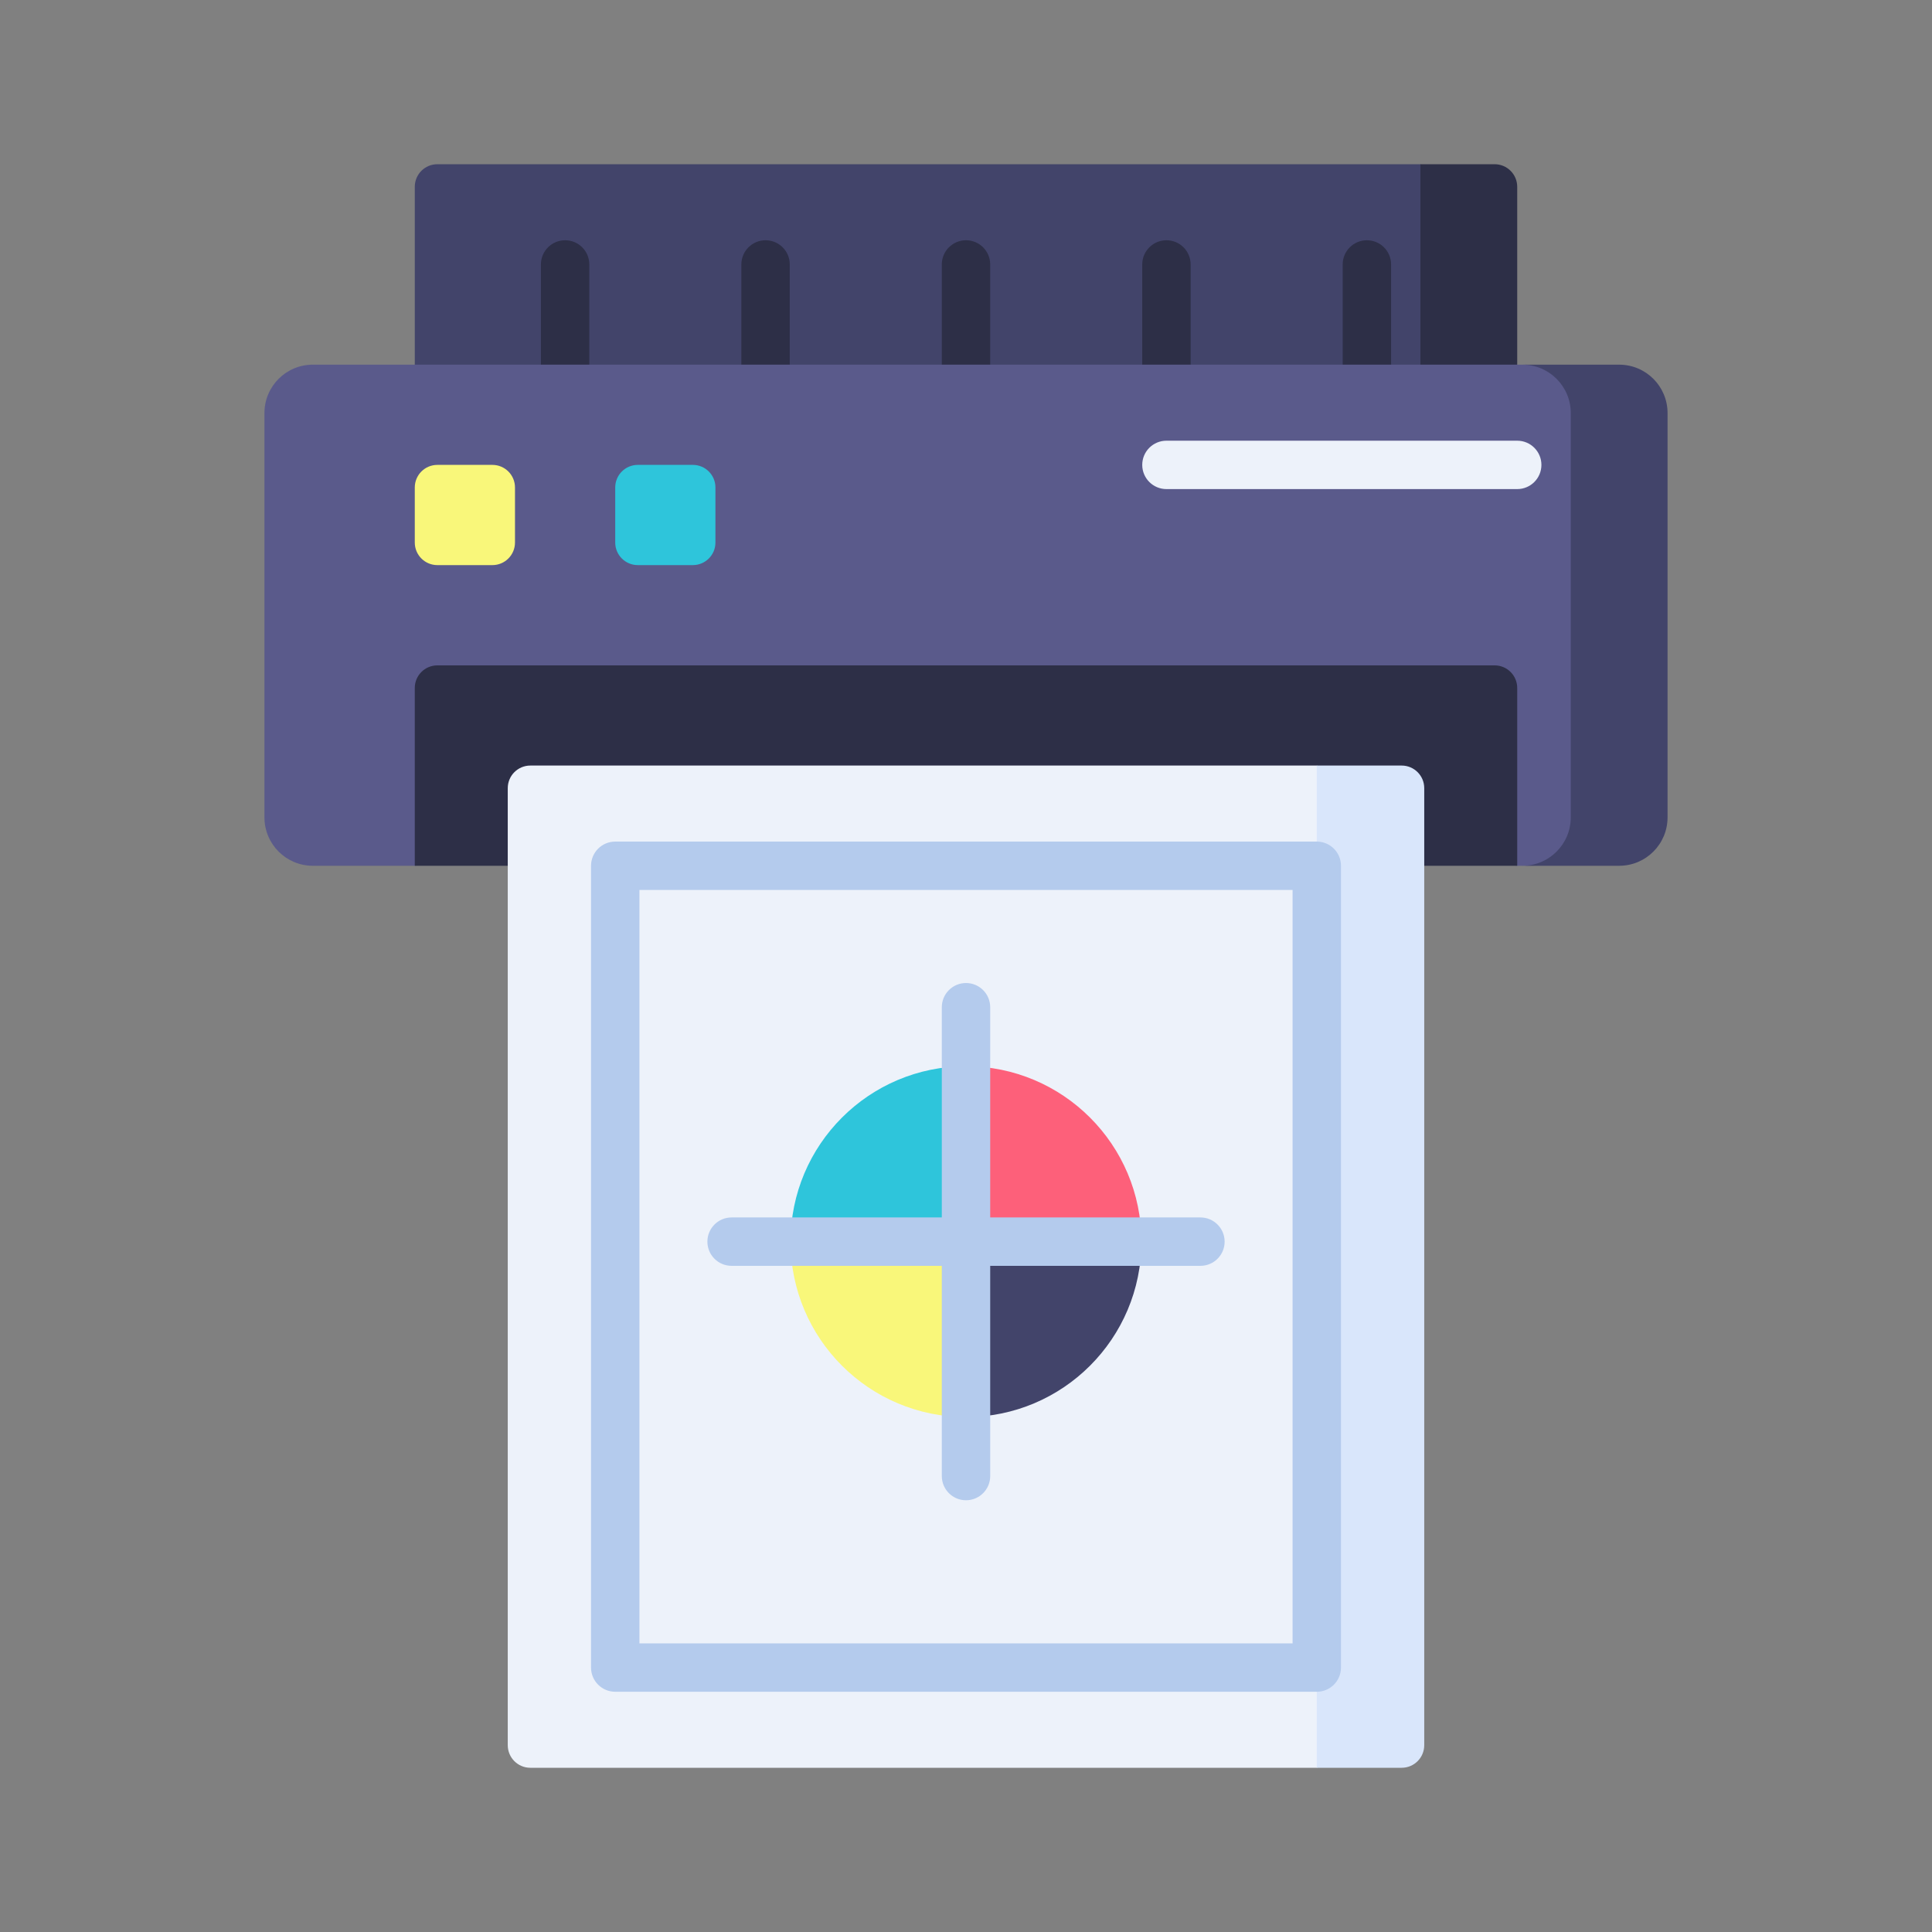
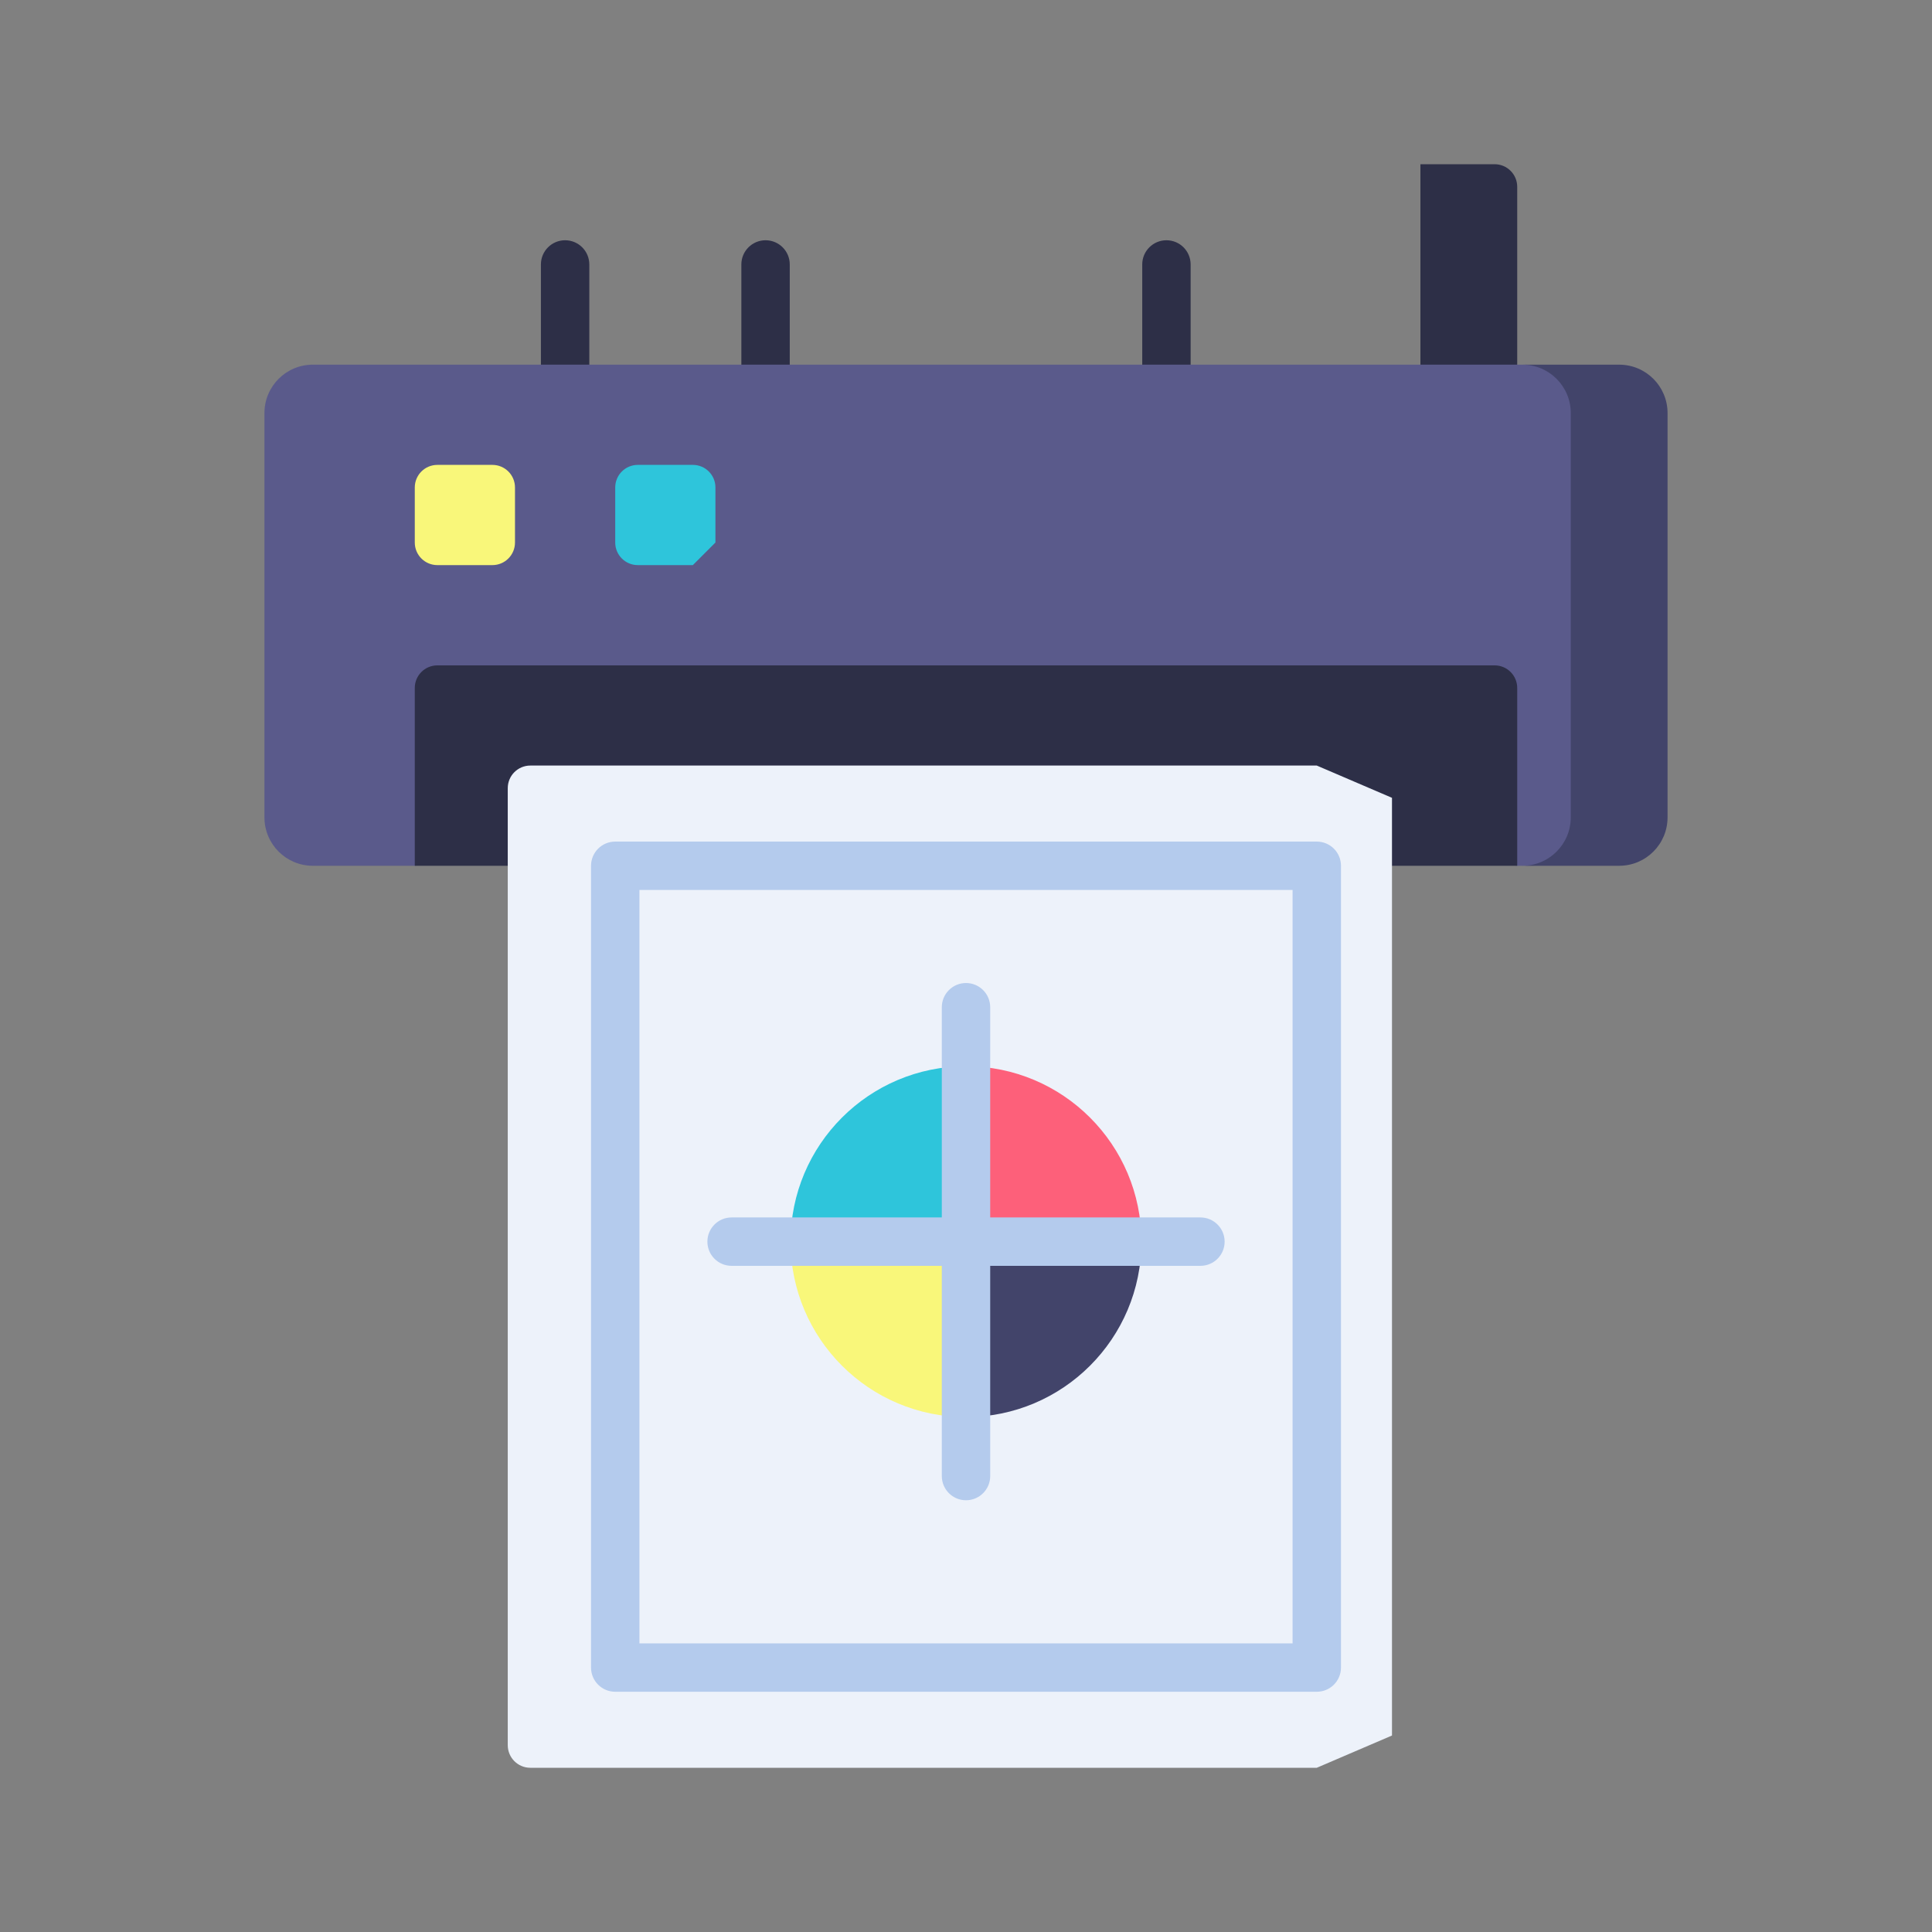
<svg xmlns="http://www.w3.org/2000/svg" width="200" height="200" viewBox="0 0 200 200" fill="none">
  <rect x="0" y="0" width="200" height="200" fill="#808080" stroke="none" />
  <g clip-path="url(#clip0_661_11365)">
-     <path d="M153.722 41.09H42.938V19.338C42.938 18.047 43.984 17 45.275 17H147.042L153.722 20.34V41.09Z" fill="#42446A" />
    <path d="M147.042 17V37.75L153.159 41.09L157.062 37.75V19.338C157.062 18.047 156.016 17 154.725 17L147.042 17Z" fill="#2D2F47" />
    <path d="M58.5 40.256C57.117 40.256 55.995 39.134 55.995 37.751V27.375C55.995 25.992 57.117 24.871 58.5 24.871C59.884 24.871 61.005 25.992 61.005 27.375V37.751C61.005 39.134 59.884 40.256 58.5 40.256Z" fill="#2D2F47" />
    <path d="M79.25 40.256C77.867 40.256 76.745 39.134 76.745 37.751V27.375C76.745 25.992 77.867 24.871 79.25 24.871C80.634 24.871 81.755 25.992 81.755 27.375V37.751C81.755 39.134 80.634 40.256 79.25 40.256Z" fill="#2D2F47" />
-     <path d="M100 40.256C98.617 40.256 97.495 39.134 97.495 37.751V27.375C97.495 25.992 98.617 24.871 100 24.871C101.384 24.871 102.505 25.992 102.505 27.375V37.751C102.505 39.134 101.384 40.256 100 40.256Z" fill="#2D2F47" />
    <path d="M120.749 40.256C119.366 40.256 118.244 39.134 118.244 37.751V27.375C118.244 25.992 119.366 24.871 120.749 24.871C122.133 24.871 123.254 25.992 123.254 27.375V37.751C123.255 39.134 122.133 40.256 120.749 40.256Z" fill="#2D2F47" />
-     <path d="M141.5 40.256C140.117 40.256 138.995 39.134 138.995 37.751V27.375C138.995 25.992 140.117 24.871 141.5 24.871C142.884 24.871 144.005 25.992 144.005 27.375V37.751C144.005 39.134 142.884 40.256 141.5 40.256Z" fill="#2D2F47" />
    <path d="M164.275 89.531L157.595 89.625H157.063L100 82.945L42.938 89.625H32.385C29.618 89.625 27.375 87.382 27.375 84.615V42.76C27.375 39.993 29.618 37.75 32.385 37.75H157.595L164.275 37.843C167.042 37.843 169.285 39.993 169.285 42.76V84.615C169.285 87.382 167.042 89.531 164.275 89.531Z" fill="#5A5A8B" />
    <path d="M167.615 37.75H157.595C160.361 37.75 162.605 39.993 162.605 42.76V84.615C162.605 87.382 160.361 89.625 157.595 89.625H167.615C170.382 89.625 172.625 87.382 172.625 84.615V42.76C172.625 39.993 170.382 37.75 167.615 37.75Z" fill="#42446A" />
    <path d="M157.062 89.625H42.938V71.217C42.938 69.925 43.984 68.879 45.275 68.879H154.724C156.016 68.879 157.062 69.926 157.062 71.217V89.625H157.062Z" fill="#2D2F47" />
    <path d="M50.975 58.5H45.275C43.984 58.5 42.938 57.453 42.938 56.162V50.463C42.938 49.172 43.984 48.125 45.275 48.125H50.974C52.266 48.125 53.312 49.172 53.312 50.463V56.162C53.312 57.453 52.266 58.5 50.975 58.5Z" fill="#F9F77A" />
-     <path d="M71.724 58.5H66.025C64.734 58.5 63.688 57.453 63.688 56.162V50.463C63.688 49.172 64.734 48.125 66.025 48.125H71.724C73.016 48.125 74.062 49.172 74.062 50.463V56.162C74.062 57.453 73.015 58.5 71.724 58.5Z" fill="#2EC5DB" />
-     <path d="M157.062 50.63H120.749C119.366 50.63 118.244 49.509 118.244 48.126C118.244 46.742 119.366 45.621 120.749 45.621H157.062C158.446 45.621 159.567 46.742 159.567 48.126C159.567 49.509 158.446 50.63 157.062 50.63Z" fill="#EDF2FA" />
+     <path d="M71.724 58.5H66.025C64.734 58.5 63.688 57.453 63.688 56.162V50.463C63.688 49.172 64.734 48.125 66.025 48.125H71.724C73.016 48.125 74.062 49.172 74.062 50.463V56.162Z" fill="#2EC5DB" />
    <path d="M144.098 179.66L136.312 183H54.901C53.609 183 52.563 181.953 52.563 180.662V81.588C52.563 80.297 53.609 79.25 54.901 79.25H136.312L144.098 82.59V179.66Z" fill="#EDF2FA" />
-     <path d="M136.312 79.25V183H145.099C146.391 183 147.437 181.953 147.437 180.662V81.588C147.437 80.297 146.391 79.25 145.099 79.25H136.312Z" fill="#D9E6FB" />
    <path d="M81.841 128.534C81.841 138.563 89.971 146.693 99.999 146.693V128.534H81.841Z" fill="#F9F77A" />
    <path d="M99.999 110.375C89.971 110.375 81.841 118.505 81.841 128.534H99.999V110.375Z" fill="#2EC5DB" />
    <path d="M100 146.693C110.029 146.693 118.159 138.563 118.159 128.534H100V146.693Z" fill="#42446A" />
    <path d="M100 110.375V128.534H118.159C118.159 118.505 110.029 110.375 100 110.375Z" fill="#FD607A" />
    <path d="M124.268 126.029H102.506V104.267C102.506 102.883 101.384 101.762 100.001 101.762C98.617 101.762 97.496 102.883 97.496 104.267V126.029H75.734C74.35 126.029 73.229 127.151 73.229 128.534C73.229 129.918 74.35 131.039 75.734 131.039H97.496V152.801C97.496 154.185 98.617 155.306 100.001 155.306C101.384 155.306 102.506 154.185 102.506 152.801V131.039H124.268C125.652 131.039 126.773 129.918 126.773 128.534C126.773 127.151 125.651 126.029 124.268 126.029Z" fill="#B4CBED" />
    <path d="M136.313 175.13H63.688C62.304 175.13 61.183 174.009 61.183 172.626V89.626C61.183 88.242 62.304 87.121 63.688 87.121H136.313C137.697 87.121 138.818 88.242 138.818 89.626V172.626C138.818 174.009 137.697 175.13 136.313 175.13ZM66.193 170.12H133.808V92.13H66.193V170.12Z" fill="#B4CBED" />
  </g>
  <defs>
    <clipPath id="clip0_661_11365">
      <rect width="166" height="166" fill="white" transform="translate(17 17)" />
    </clipPath>
  </defs>
</svg>